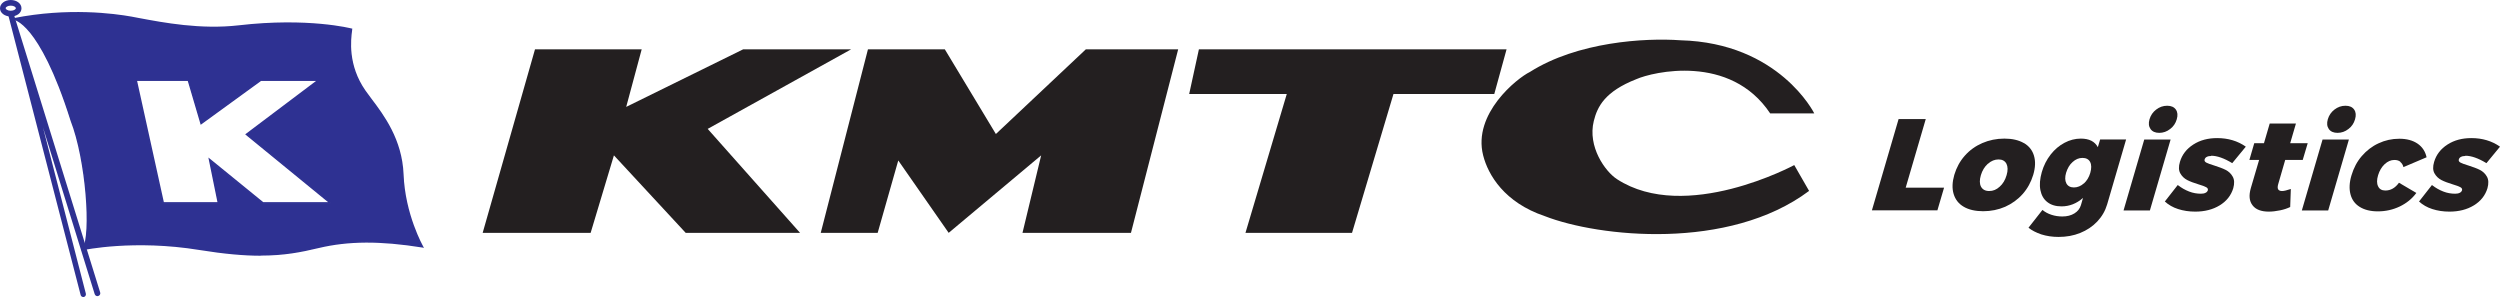
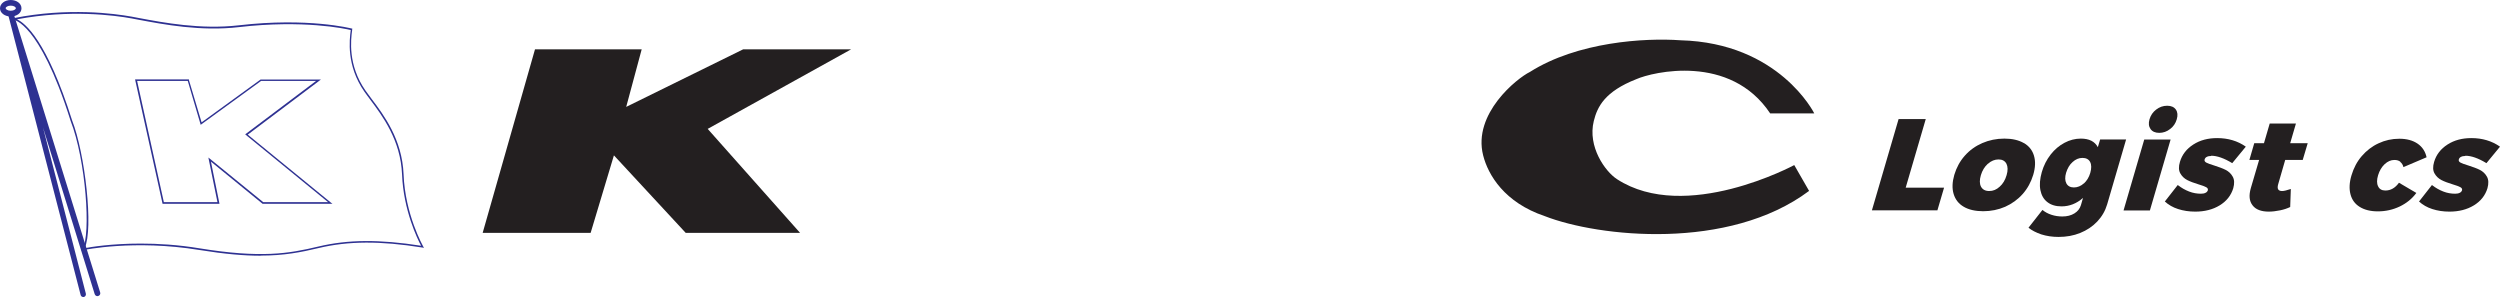
<svg xmlns="http://www.w3.org/2000/svg" width="202" height="24" viewBox="0 0 202 24" fill="none">
  <path d="M43.227 3.988L39 18.814H47.724L49.605 12.553L55.404 18.814H64.644L57.181 10.414L68.768 3.988H60.044L50.597 8.637L51.848 3.988H43.227Z" fill="#231F20" />
-   <path d="M70.13 3.988L66.316 18.814H70.916L72.58 12.966L76.653 18.814L84.126 12.553L82.617 18.814H91.382L95.196 3.988H87.733L80.467 10.828L76.343 3.988H70.13Z" fill="#231F20" />
-   <path d="M96.871 3.988L96.086 7.594H103.972L100.634 18.814H109.244L112.593 7.594H120.738L121.73 3.988H96.871Z" fill="#231F20" />
  <path d="M146.588 9.154C146.588 9.154 143.766 3.461 135.776 3.254C132.903 3.048 127.456 3.378 123.61 5.817C122.587 6.313 118.98 9.185 119.838 12.553C120.241 14.144 121.564 16.365 124.809 17.46C129.182 19.165 139.694 20.281 146.174 15.425L144.975 13.338C144.975 13.338 136.19 18.08 130.649 14.474C129.709 13.865 128.262 11.861 128.779 9.774C129.068 8.616 129.667 7.397 132.22 6.395C133.523 5.817 139.797 4.308 143.032 9.164H146.588V9.154Z" fill="#231F20" />
  <path d="M6.73 24C6.626 24 6.533 23.928 6.513 23.824L0.683 1.281C0.652 1.157 0.724 1.043 0.838 1.002C0.962 0.971 1.086 1.033 1.117 1.157L8.094 23.628C8.135 23.752 8.063 23.876 7.939 23.917C7.815 23.959 7.691 23.886 7.65 23.762L3.474 10.3L6.936 23.721C6.967 23.845 6.895 23.969 6.771 24C6.75 24 6.73 24 6.719 24H6.73Z" fill="#2E3192" />
  <path d="M0.868 1.333C0.382 1.333 0 1.043 0 0.672C0 0.3 0.382 0 0.868 0C1.353 0 1.736 0.289 1.736 0.672C1.736 1.054 1.353 1.333 0.868 1.333ZM0.868 0.455C0.62 0.455 0.455 0.579 0.455 0.661C0.455 0.744 0.61 0.868 0.868 0.868C1.126 0.868 1.281 0.744 1.281 0.661C1.281 0.579 1.126 0.455 0.868 0.455Z" fill="#2E3192" />
-   <path d="M32.547 14.092C32.412 10.776 30.376 8.647 29.477 7.356C27.999 5.228 28.309 3.13 28.402 2.376C28.402 2.376 24.95 1.467 19.296 2.118C15.885 2.51 12.536 1.767 10.624 1.415C8.712 1.064 5.125 0.744 1.094 1.539C1.094 1.539 3.202 1.653 5.755 9.742C6.996 12.894 7.43 18.989 6.717 20.136C6.717 20.136 10.758 19.247 16.102 20.126C21.177 20.952 23.378 20.549 25.725 19.981C27.864 19.464 30.355 19.34 34.139 19.94C34.139 19.94 32.671 17.398 32.547 14.082V14.092ZM21.229 16.406L16.929 12.904L17.642 16.406H13.177L10.986 6.488H15.213L16.247 9.99L21.074 6.488H25.735L19.916 10.869L26.697 16.406H21.239H21.229Z" fill="#2E3192" />
  <path d="M21.063 20.663C19.74 20.663 18.148 20.529 16.102 20.198C10.841 19.34 6.779 20.198 6.737 20.208L6.582 20.239L6.665 20.105C7.368 18.968 6.934 12.914 5.704 9.763C4.401 5.62 3.213 3.626 2.448 2.676C1.621 1.653 1.104 1.601 1.094 1.601V1.467C5.507 0.589 9.239 1.095 10.634 1.343C10.82 1.374 11.017 1.415 11.233 1.457C13.218 1.829 16.216 2.397 19.285 2.046C24.888 1.395 28.381 2.294 28.412 2.304H28.464L28.454 2.428C28.35 3.203 28.092 5.248 29.529 7.315C29.663 7.511 29.839 7.738 30.014 7.976C31.007 9.288 32.495 11.261 32.609 14.082C32.733 17.336 34.18 19.878 34.19 19.909L34.263 20.022L34.128 20.002C30.717 19.454 28.133 19.475 25.745 20.043C24.319 20.384 22.955 20.653 21.053 20.653L21.063 20.663ZM11.368 19.681C12.753 19.681 14.376 19.774 16.123 20.064C21.074 20.869 23.317 20.498 25.725 19.919C28.092 19.351 30.666 19.33 34.025 19.857C33.735 19.32 32.598 16.985 32.485 14.092C32.371 11.313 30.893 9.36 29.921 8.059C29.746 7.821 29.57 7.594 29.436 7.397C27.978 5.3 28.237 3.223 28.34 2.428C27.875 2.314 24.505 1.591 19.316 2.19C16.226 2.552 13.218 1.973 11.223 1.601C11.006 1.56 10.81 1.519 10.624 1.488C9.259 1.24 5.662 0.754 1.373 1.56C2.024 1.86 3.781 3.244 5.828 9.732C6.861 12.377 7.575 18.483 6.841 20.053C7.316 19.96 8.991 19.681 11.358 19.681H11.368ZM26.883 16.468H21.218L17.043 13.059L17.735 16.468H13.135L10.913 6.416H15.265V6.467L16.288 9.887L21.053 6.426H25.932L20.019 10.879L26.872 16.479L26.883 16.468ZM21.26 16.334H26.51L19.813 10.858L19.875 10.807L25.539 6.54H21.094L16.216 10.084L15.172 6.54H11.079L13.239 16.334H17.57L16.836 12.728L16.98 12.842L21.27 16.334H21.26Z" fill="#2E3192" />
  <path d="M153.41 9.618H155.602L153.979 15.166H157.08L156.542 16.995H151.25L153.41 9.608V9.618Z" fill="#231F20" />
  <path d="M163.539 11.561C163.942 11.798 164.221 12.15 164.345 12.584C164.479 13.028 164.459 13.544 164.283 14.133C164.107 14.712 163.828 15.229 163.435 15.673C163.043 16.117 162.567 16.458 162.019 16.706C161.471 16.944 160.872 17.067 160.241 17.067C159.611 17.067 159.073 16.944 158.67 16.706C158.257 16.468 157.988 16.117 157.854 15.673C157.719 15.229 157.74 14.712 157.906 14.133C158.081 13.544 158.36 13.028 158.753 12.584C159.146 12.139 159.621 11.798 160.169 11.561C160.717 11.323 161.316 11.199 161.957 11.199C162.598 11.199 163.115 11.323 163.528 11.561H163.539ZM160.614 13.235C160.355 13.472 160.169 13.772 160.055 14.154C159.942 14.536 159.942 14.846 160.066 15.084C160.19 15.311 160.407 15.435 160.727 15.435C161.048 15.435 161.316 15.322 161.575 15.084C161.833 14.857 162.019 14.547 162.133 14.154C162.247 13.772 162.236 13.472 162.123 13.235C161.999 12.997 161.782 12.883 161.482 12.883C161.182 12.883 160.882 12.997 160.624 13.235H160.614Z" fill="#231F20" />
  <path d="M171.789 11.271L170.259 16.51C170.104 17.037 169.835 17.501 169.453 17.904C169.07 18.307 168.616 18.607 168.078 18.824C167.541 19.041 166.962 19.144 166.331 19.144C165.825 19.144 165.36 19.072 164.936 18.938C164.512 18.793 164.171 18.617 163.902 18.4L165.029 16.964C165.236 17.13 165.473 17.264 165.763 17.357C166.042 17.45 166.342 17.491 166.641 17.491C167.024 17.491 167.344 17.408 167.613 17.243C167.882 17.078 168.057 16.851 168.14 16.572L168.306 15.993C167.789 16.448 167.21 16.675 166.569 16.675C166.104 16.675 165.722 16.561 165.432 16.334C165.132 16.107 164.946 15.776 164.864 15.363C164.781 14.939 164.822 14.454 164.977 13.906C165.132 13.369 165.37 12.904 165.69 12.491C166.011 12.077 166.383 11.768 166.807 11.54C167.231 11.313 167.675 11.199 168.13 11.199C168.802 11.199 169.256 11.427 169.505 11.891L169.691 11.271H171.799H171.789ZM168.378 14.826C168.616 14.609 168.791 14.319 168.895 13.968C168.998 13.607 168.998 13.307 168.884 13.09C168.771 12.873 168.564 12.759 168.264 12.759C167.964 12.759 167.706 12.873 167.468 13.09C167.22 13.307 167.055 13.596 166.941 13.958C166.838 14.309 166.848 14.598 166.962 14.815C167.076 15.032 167.282 15.146 167.572 15.146C167.861 15.146 168.14 15.032 168.378 14.815V14.826Z" fill="#231F20" />
  <path d="M173.256 11.272H175.386L173.711 17.006H171.582L173.256 11.272ZM175.81 8.854C175.954 9.061 175.975 9.319 175.882 9.639C175.789 9.96 175.613 10.228 175.344 10.425C175.086 10.631 174.786 10.735 174.466 10.735C174.145 10.735 173.908 10.631 173.763 10.425C173.618 10.218 173.587 9.96 173.68 9.639C173.773 9.319 173.959 9.05 174.218 8.854C174.487 8.648 174.776 8.544 175.107 8.544C175.437 8.544 175.665 8.648 175.81 8.854Z" fill="#231F20" />
  <path d="M178.649 12.604C178.515 12.604 178.401 12.625 178.308 12.677C178.215 12.718 178.164 12.79 178.133 12.883C178.102 12.987 178.153 13.08 178.277 13.142C178.401 13.204 178.608 13.286 178.897 13.369C179.28 13.493 179.6 13.607 179.838 13.73C180.076 13.854 180.272 14.03 180.406 14.278C180.541 14.516 180.551 14.836 180.448 15.208C180.272 15.787 179.91 16.251 179.352 16.592C178.794 16.933 178.133 17.099 177.378 17.099C176.872 17.099 176.406 17.026 175.993 16.892C175.569 16.758 175.218 16.551 174.918 16.282L175.962 14.95C176.251 15.177 176.561 15.352 176.882 15.476C177.202 15.601 177.523 15.652 177.833 15.652C177.977 15.652 178.102 15.632 178.205 15.58C178.298 15.539 178.36 15.466 178.391 15.383C178.422 15.28 178.381 15.187 178.257 15.125C178.143 15.063 177.936 14.981 177.647 14.898C177.275 14.784 176.965 14.671 176.727 14.547C176.489 14.423 176.303 14.247 176.169 14.009C176.034 13.772 176.024 13.462 176.138 13.08C176.313 12.491 176.675 12.026 177.223 11.675C177.771 11.323 178.412 11.158 179.145 11.158C180.024 11.158 180.799 11.385 181.461 11.85L180.365 13.183C179.704 12.78 179.135 12.584 178.67 12.584L178.649 12.604Z" fill="#231F20" />
  <path d="M185.047 16.727C184.81 16.84 184.541 16.933 184.231 16.995C183.921 17.057 183.621 17.099 183.321 17.099C182.711 17.099 182.267 16.933 182.008 16.592C181.74 16.251 181.698 15.797 181.864 15.208L182.536 12.925H181.75L182.143 11.571H182.928L183.393 9.98H185.512L185.047 11.571H186.463L186.06 12.925H184.644L184.076 14.888C184.024 15.074 184.024 15.208 184.076 15.301C184.138 15.394 184.241 15.435 184.396 15.435C184.53 15.435 184.768 15.384 185.099 15.27L185.047 16.737V16.727Z" fill="#231F20" />
-   <path d="M187.663 11.272H189.792L188.118 17.006H185.988L187.663 11.272ZM190.216 8.854C190.36 9.061 190.381 9.319 190.288 9.639C190.195 9.96 190.019 10.228 189.751 10.425C189.492 10.631 189.192 10.735 188.872 10.735C188.552 10.735 188.314 10.631 188.169 10.425C188.025 10.218 187.993 9.96 188.087 9.639C188.18 9.319 188.366 9.05 188.624 8.854C188.893 8.648 189.182 8.544 189.513 8.544C189.844 8.544 190.071 8.648 190.216 8.854Z" fill="#231F20" />
  <path d="M193.949 13.069C193.815 12.966 193.66 12.925 193.464 12.925C193.185 12.925 192.926 13.038 192.678 13.266C192.44 13.493 192.265 13.782 192.151 14.154C192.037 14.526 192.037 14.826 192.151 15.053C192.254 15.28 192.451 15.394 192.74 15.394C193.164 15.394 193.536 15.187 193.836 14.764L195.241 15.59C194.89 16.066 194.435 16.427 193.898 16.685C193.35 16.944 192.771 17.078 192.13 17.078C191.531 17.078 191.045 16.954 190.663 16.716C190.28 16.479 190.032 16.138 189.918 15.694C189.805 15.26 189.825 14.743 190.001 14.165C190.177 13.576 190.445 13.059 190.828 12.615C191.21 12.171 191.665 11.819 192.182 11.582C192.709 11.334 193.267 11.21 193.867 11.21C194.466 11.21 194.952 11.344 195.334 11.602C195.717 11.861 195.965 12.232 196.068 12.708L194.197 13.503C194.156 13.317 194.063 13.183 193.939 13.08L193.949 13.069Z" fill="#231F20" />
  <path d="M199.188 12.604C199.054 12.604 198.94 12.625 198.847 12.677C198.754 12.718 198.703 12.79 198.672 12.883C198.641 12.987 198.692 13.08 198.816 13.142C198.94 13.204 199.147 13.286 199.436 13.369C199.819 13.493 200.139 13.607 200.377 13.73C200.615 13.854 200.811 14.03 200.946 14.278C201.08 14.516 201.09 14.836 200.987 15.208C200.811 15.787 200.449 16.251 199.891 16.592C199.333 16.933 198.672 17.099 197.917 17.099C197.411 17.099 196.945 17.026 196.532 16.892C196.108 16.758 195.757 16.551 195.457 16.282L196.501 14.95C196.79 15.177 197.1 15.352 197.421 15.476C197.741 15.601 198.062 15.652 198.372 15.652C198.517 15.652 198.641 15.632 198.744 15.58C198.837 15.539 198.899 15.466 198.93 15.383C198.961 15.28 198.92 15.187 198.796 15.125C198.682 15.063 198.475 14.981 198.186 14.898C197.814 14.784 197.504 14.671 197.266 14.547C197.028 14.423 196.842 14.247 196.708 14.009C196.573 13.772 196.563 13.462 196.677 13.08C196.852 12.491 197.214 12.026 197.762 11.675C198.31 11.323 198.951 11.158 199.685 11.158C200.563 11.158 201.338 11.385 202 11.85L200.904 13.183C200.243 12.78 199.674 12.584 199.209 12.584L199.188 12.604Z" fill="#231F20" />
</svg>